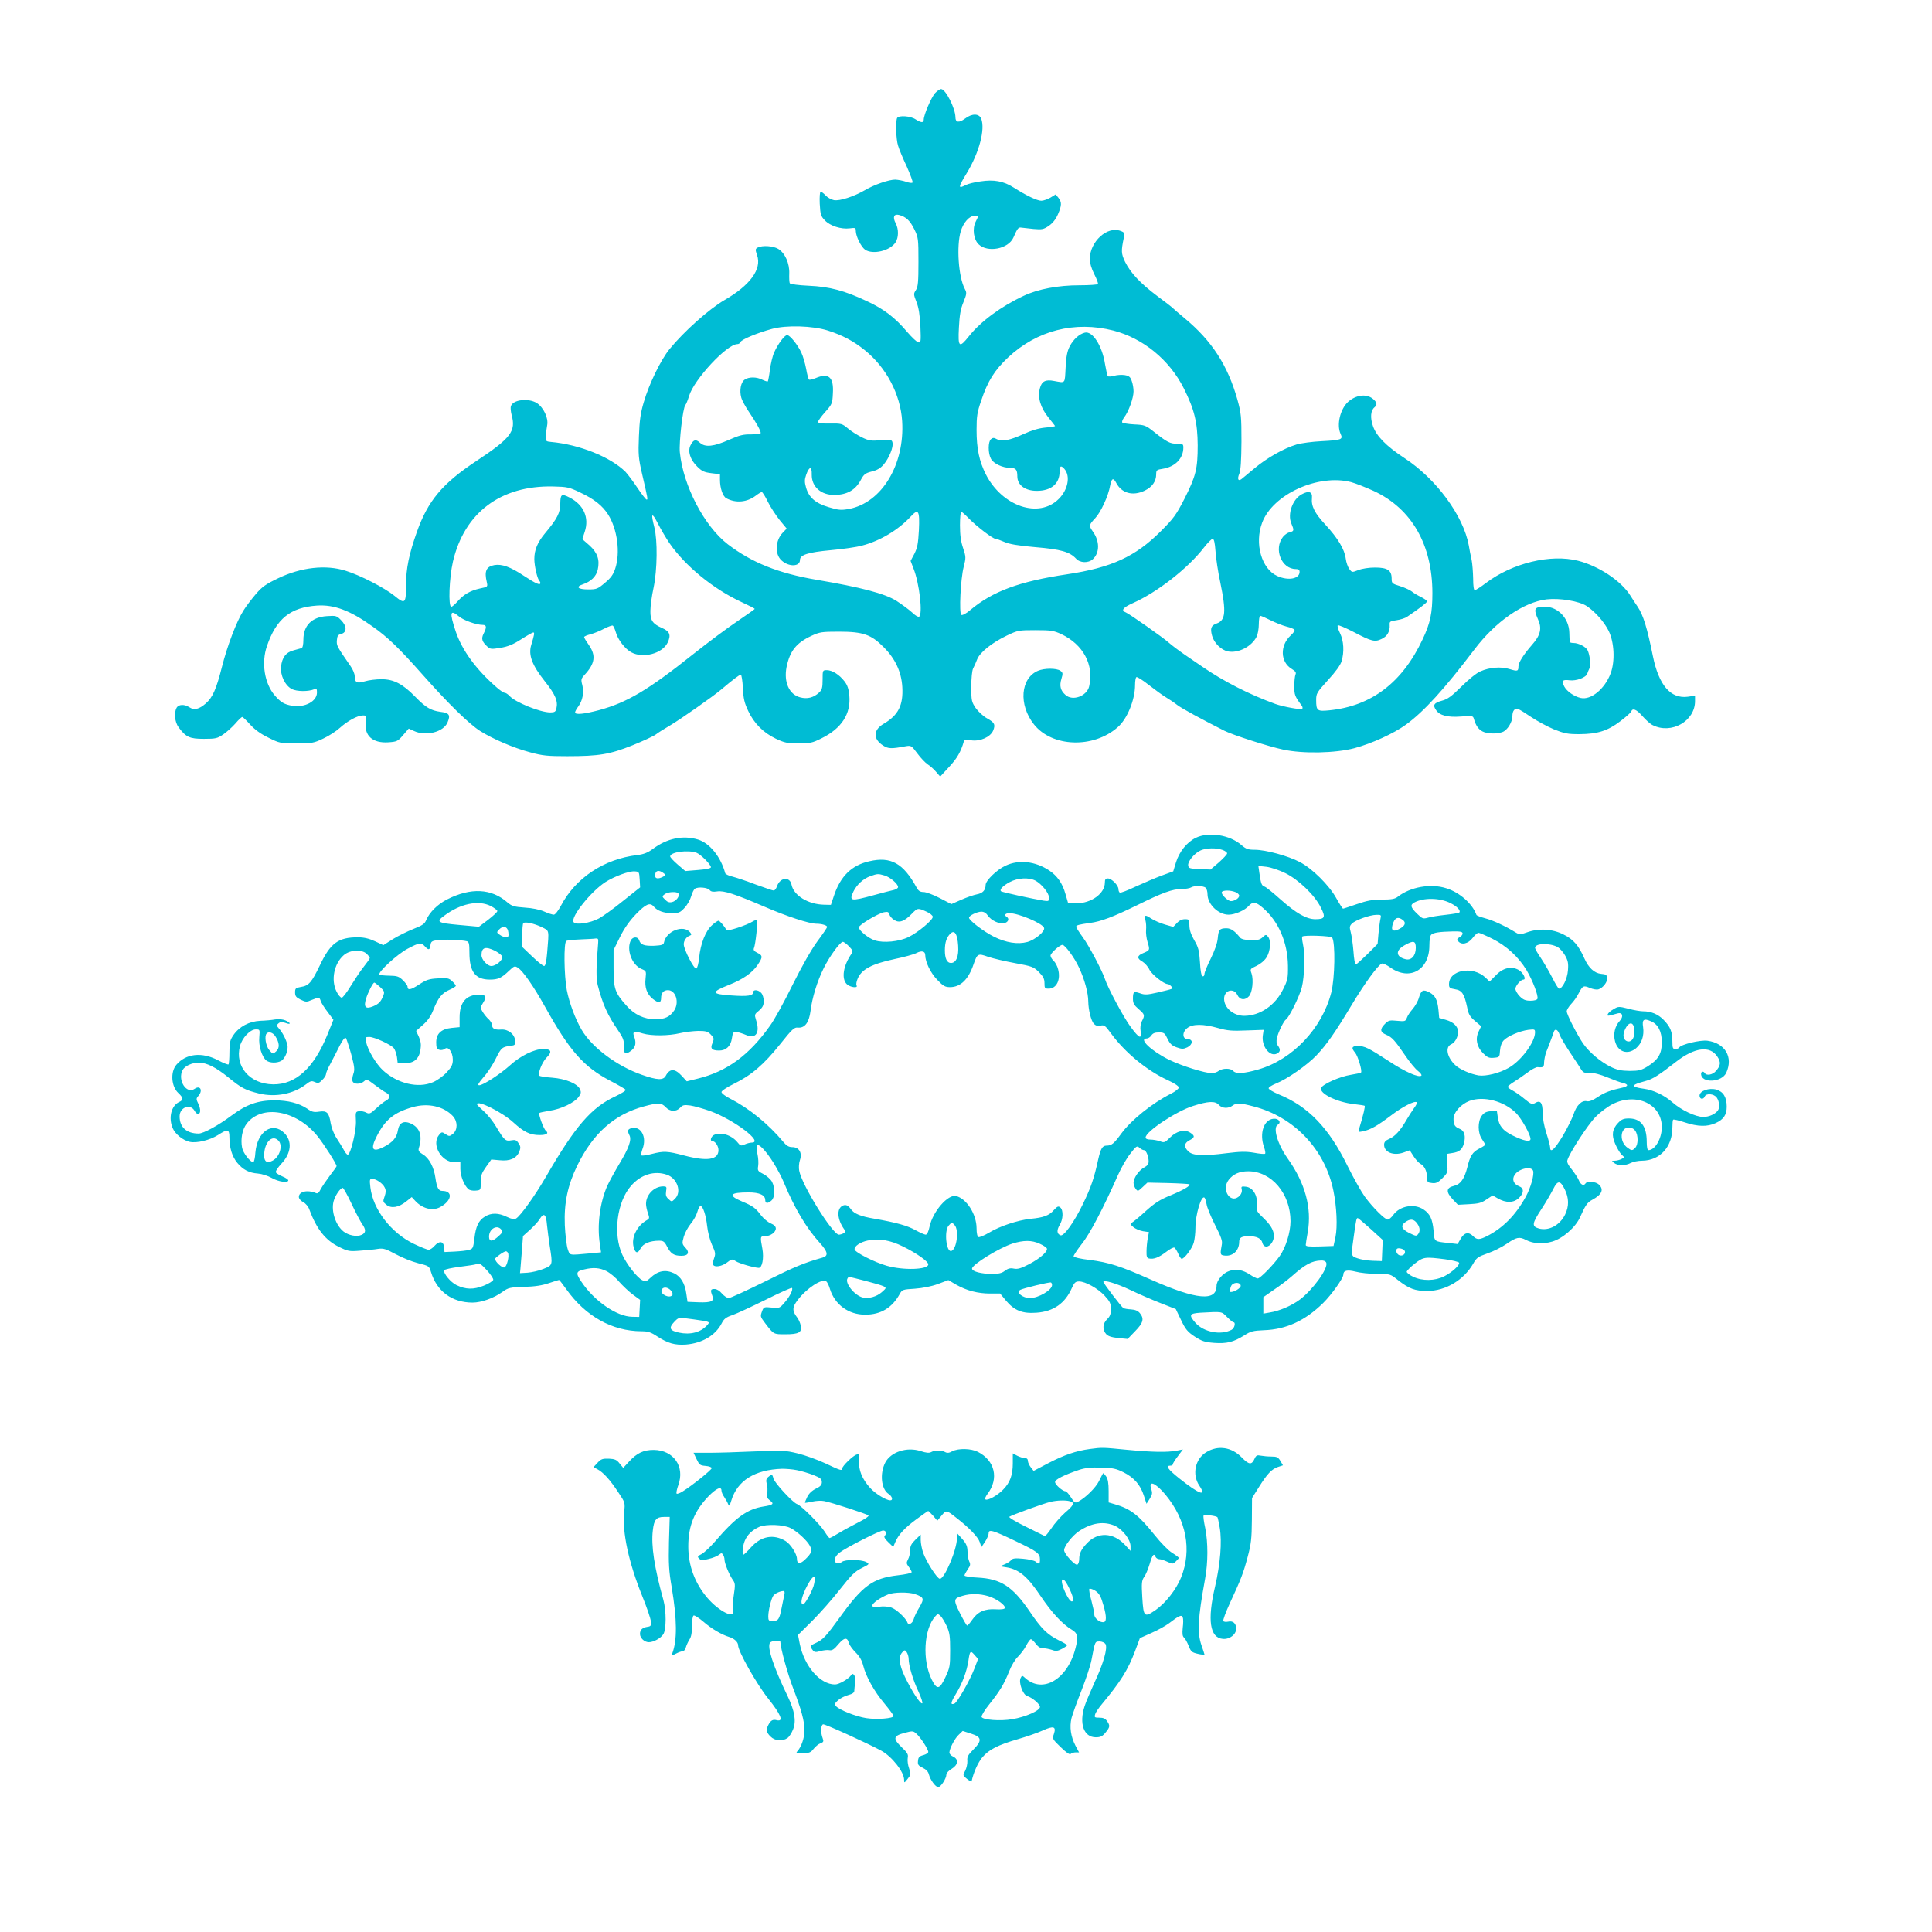
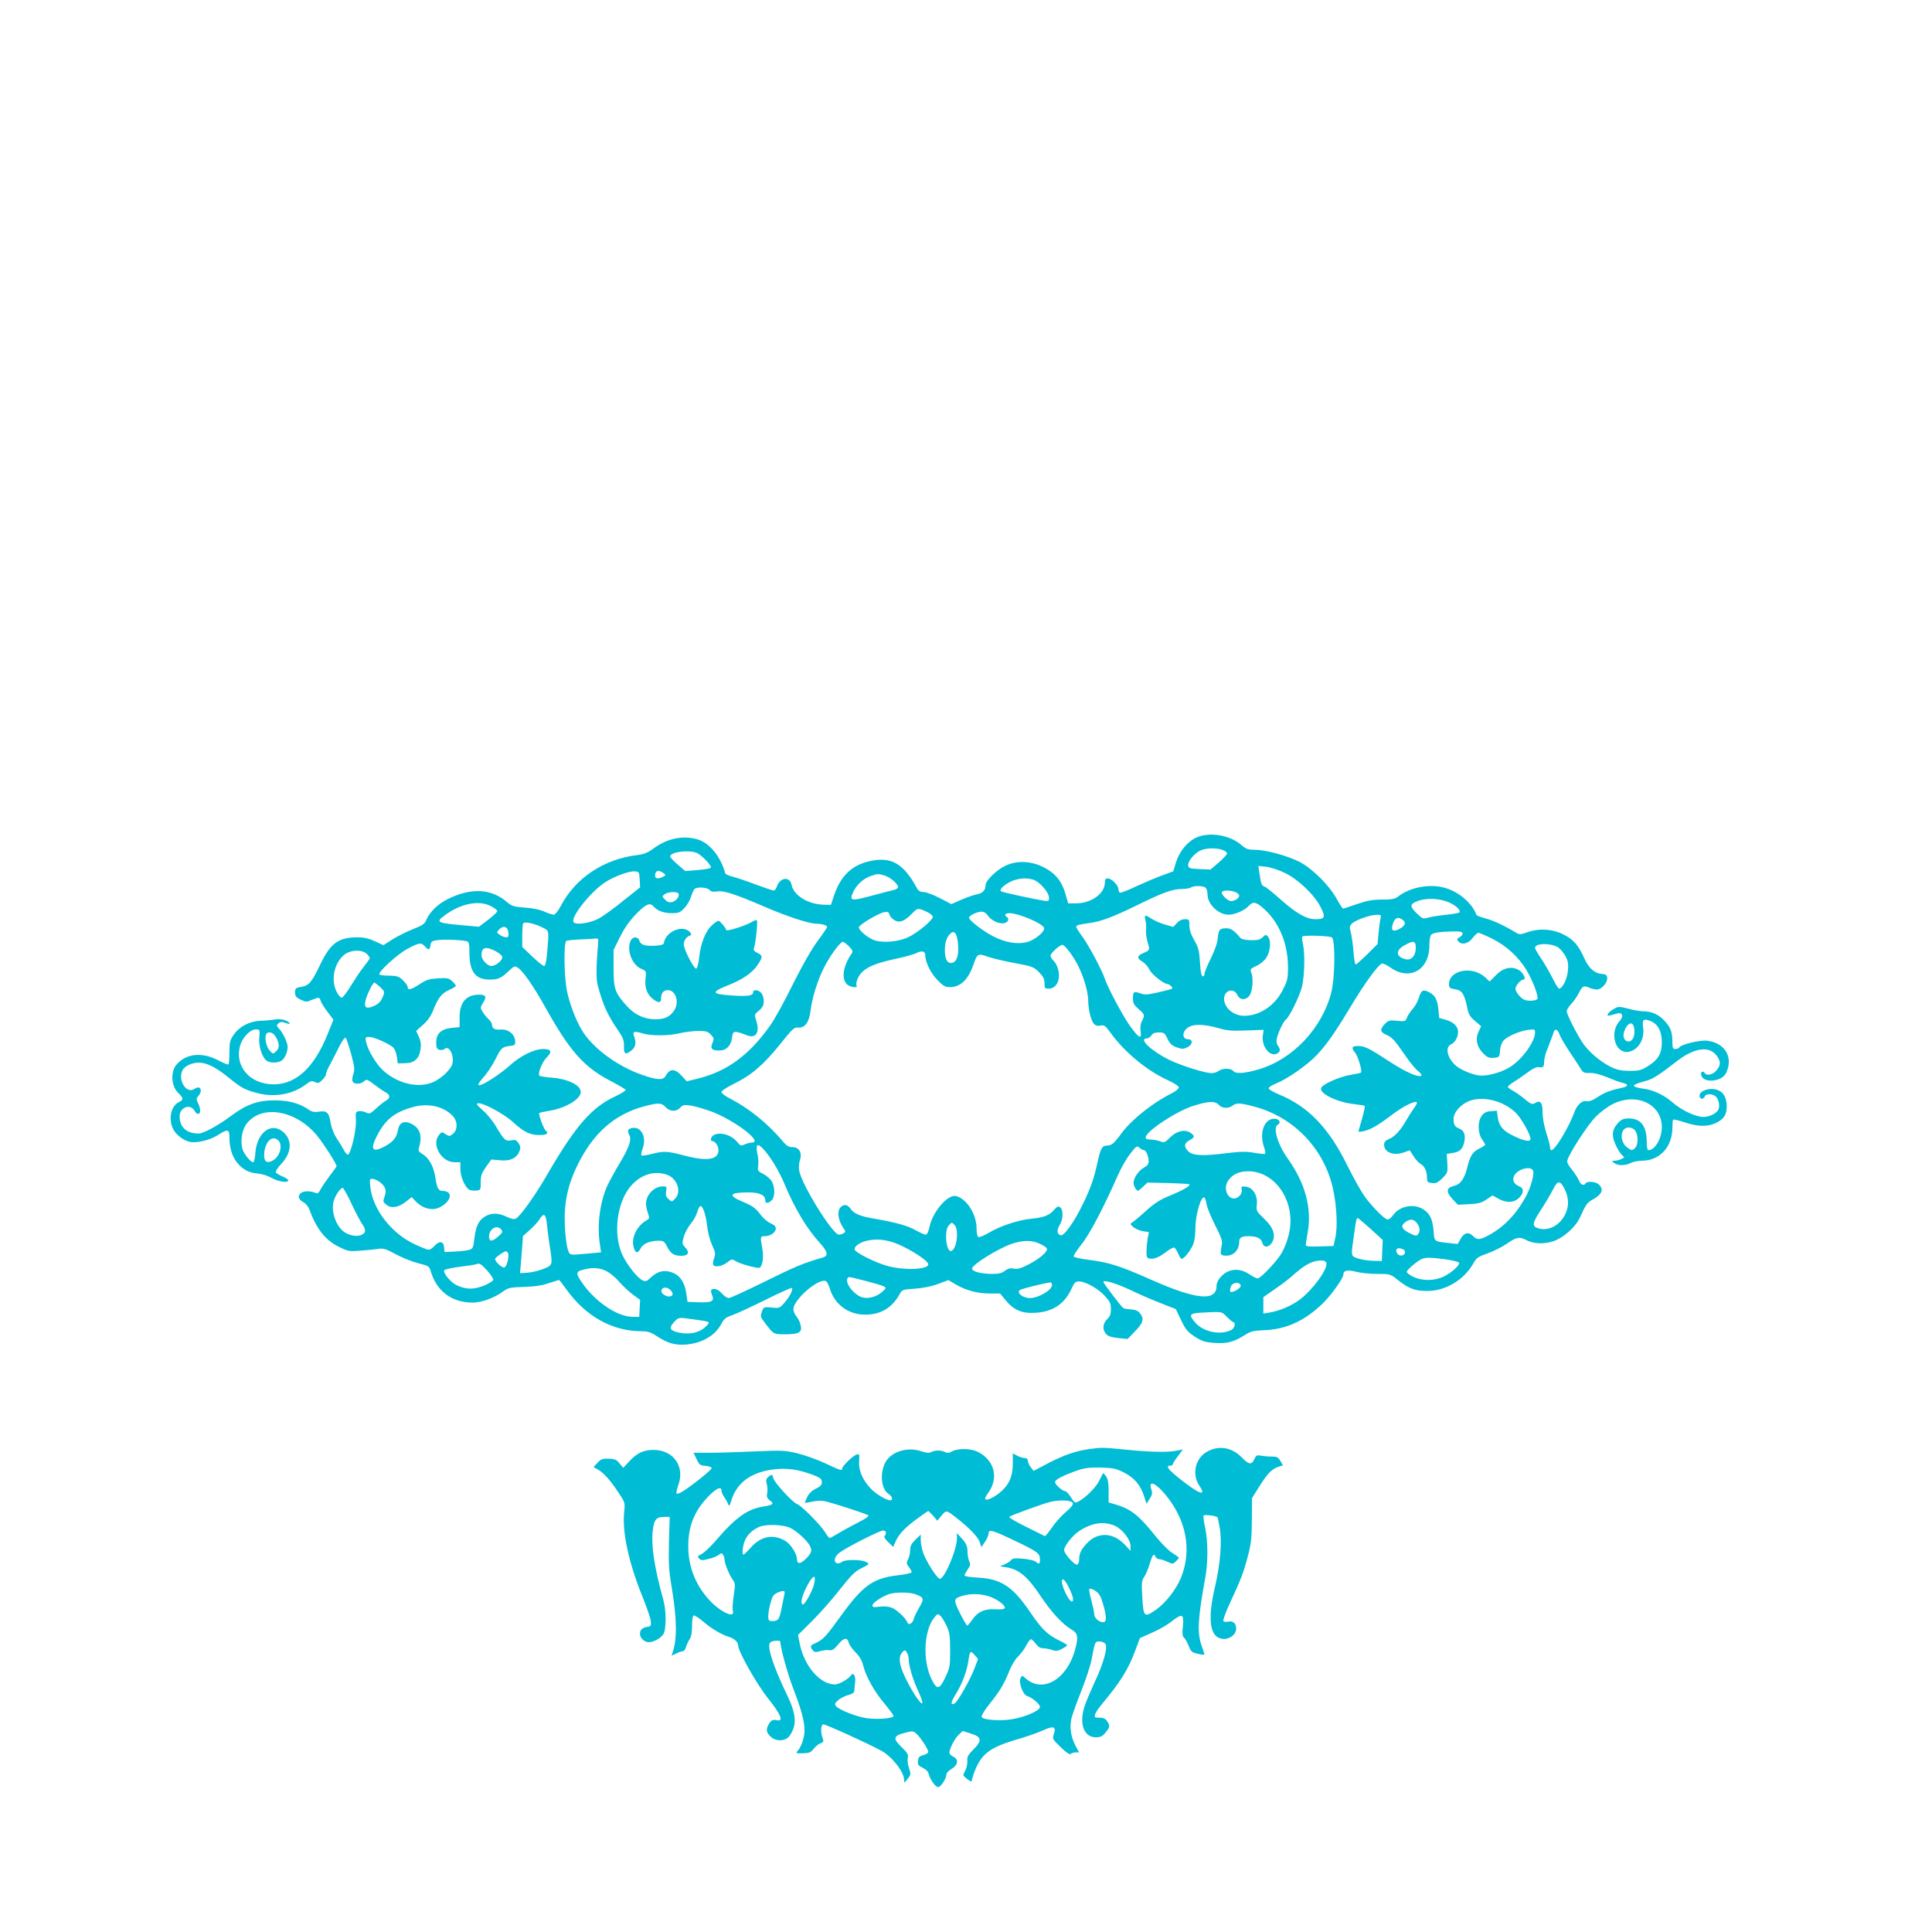
<svg xmlns="http://www.w3.org/2000/svg" version="1.0" width="1280pt" height="1280pt" viewBox="0 0 1280 1280" preserveAspectRatio="xMidYMid meet">
  <g transform="translate(0,1280) scale(0.1,-0.1)" fill="#00bcd4" stroke="none">
-     <path d="M6195 12183 c-25 -28 -75 -144 -75 -176 0 -22 -18 -21 -55 3 -33 22 -109 27 -121 9 -11 -19 -8 -142 6 -184 6 -22 32 -84 57 -137 24 -54 42 -102 39 -107 -3 -5 -22 -3 -43 5 -21 7 -53 13 -71 14 -43 0 -139 -33 -202 -70 -72 -42 -167 -73 -205 -66 -18 4 -42 17 -55 31 -13 14 -28 25 -33 25 -5 0 -8 -34 -6 -79 4 -72 7 -83 34 -111 35 -37 108 -60 164 -53 38 5 41 4 41 -18 1 -36 35 -104 61 -123 51 -35 166 -8 202 48 21 32 22 88 1 127 -21 41 -12 63 22 55 46 -12 73 -37 101 -94 27 -55 28 -62 28 -217 0 -134 -3 -165 -17 -187 -16 -24 -16 -28 4 -79 15 -38 22 -86 26 -162 4 -101 3 -109 -14 -105 -9 1 -42 32 -73 68 -81 96 -154 152 -266 204 -150 71 -249 97 -388 103 -65 3 -120 10 -124 16 -4 6 -5 35 -4 64 3 67 -28 137 -73 164 -33 20 -105 25 -136 9 -16 -9 -17 -13 -4 -51 32 -92 -46 -199 -216 -297 -103 -60 -269 -208 -365 -326 -58 -72 -135 -230 -170 -351 -21 -70 -28 -120 -32 -225 -5 -122 -3 -146 21 -250 39 -168 39 -170 30 -170 -5 0 -32 35 -61 78 -28 42 -64 90 -79 106 -99 98 -305 181 -494 198 -33 3 -35 5 -34 38 1 19 5 52 9 72 10 48 -24 119 -69 148 -56 34 -158 22 -171 -21 -4 -10 -1 -35 4 -56 31 -110 -3 -155 -234 -308 -225 -149 -320 -263 -393 -469 -52 -146 -72 -243 -72 -353 0 -123 -6 -128 -77 -70 -66 53 -226 136 -324 166 -130 41 -293 23 -444 -49 -84 -40 -108 -57 -150 -106 -28 -33 -65 -81 -82 -109 -46 -72 -108 -236 -143 -375 -37 -146 -61 -200 -106 -240 -45 -39 -77 -47 -109 -26 -33 22 -72 20 -85 -3 -18 -34 -12 -95 13 -129 49 -66 73 -77 168 -77 79 0 90 3 129 30 23 16 59 48 80 72 20 24 41 43 45 43 4 0 27 -22 52 -50 30 -33 69 -62 121 -87 74 -37 79 -38 186 -38 104 0 115 2 178 32 37 17 86 49 110 71 51 46 117 82 152 82 24 0 25 -2 20 -43 -13 -91 45 -142 149 -135 57 4 63 7 98 48 l37 43 35 -16 c78 -37 196 -7 222 57 21 49 12 63 -48 70 -63 9 -96 28 -167 101 -82 84 -142 115 -222 115 -36 0 -85 -6 -111 -14 -52 -16 -67 -8 -67 35 0 14 -12 44 -27 65 -92 133 -94 137 -91 173 2 28 8 36 28 41 39 9 39 52 0 91 -29 30 -34 31 -94 27 -100 -6 -156 -62 -156 -156 0 -33 -5 -54 -12 -56 -7 -2 -32 -9 -54 -15 -50 -13 -75 -47 -82 -107 -6 -57 26 -125 71 -149 33 -17 111 -18 150 -1 14 7 17 3 17 -22 0 -58 -79 -101 -163 -88 -53 9 -76 22 -116 68 -69 79 -91 218 -52 329 62 180 155 255 332 267 113 7 218 -32 365 -137 102 -71 178 -145 334 -321 169 -191 307 -326 381 -373 82 -52 221 -112 330 -141 84 -23 117 -26 247 -26 210 0 282 12 432 72 69 28 139 60 155 72 17 13 58 39 93 59 71 42 288 194 343 241 73 62 118 96 127 96 5 0 11 -39 14 -88 3 -71 10 -99 35 -152 39 -83 101 -145 183 -184 57 -27 76 -31 150 -31 77 0 92 3 152 33 134 66 196 162 185 284 -4 43 -12 68 -32 94 -34 44 -81 74 -117 74 -28 0 -28 -1 -28 -63 0 -53 -4 -67 -23 -85 -36 -34 -79 -45 -126 -32 -73 19 -109 101 -90 200 22 107 64 160 164 207 56 26 69 28 185 28 158 0 212 -19 294 -102 77 -76 118 -164 124 -264 7 -121 -26 -187 -123 -244 -71 -41 -72 -102 -3 -145 33 -21 53 -22 149 -4 36 6 38 4 77 -48 22 -30 53 -62 68 -72 16 -10 41 -32 56 -50 l27 -31 60 65 c52 56 77 99 97 169 3 10 15 12 50 6 58 -8 126 22 144 65 16 40 9 53 -41 81 -24 13 -57 44 -74 67 -28 42 -30 49 -30 141 0 57 5 108 12 122 7 13 19 40 27 61 18 46 98 110 196 157 73 35 79 36 190 36 103 0 121 -3 171 -26 146 -69 218 -204 185 -346 -15 -65 -110 -100 -157 -57 -33 29 -41 60 -27 106 11 36 10 42 -7 54 -24 18 -106 18 -148 0 -116 -49 -130 -225 -27 -355 120 -152 394 -161 555 -19 63 54 115 182 115 280 0 26 4 49 9 52 5 3 42 -20 82 -52 41 -32 92 -69 114 -82 22 -13 56 -36 75 -51 30 -23 159 -93 311 -170 57 -29 295 -105 389 -125 134 -29 347 -24 473 9 115 31 261 97 343 157 118 86 252 233 453 498 140 185 324 312 477 331 87 10 215 -11 266 -44 57 -38 116 -105 146 -165 37 -76 43 -200 13 -281 -39 -104 -131 -179 -199 -163 -44 10 -91 44 -108 75 -20 39 -12 48 34 42 45 -6 110 18 118 44 3 10 10 26 15 36 10 18 2 90 -13 119 -11 23 -60 48 -93 48 -14 0 -25 3 -25 8 -1 4 -2 32 -3 63 -3 93 -76 169 -160 169 -72 0 -79 -11 -47 -84 27 -59 16 -105 -39 -167 -57 -65 -91 -119 -91 -144 0 -32 -6 -34 -58 -18 -57 18 -134 12 -194 -15 -25 -10 -79 -54 -126 -101 -65 -64 -92 -84 -128 -93 -54 -15 -63 -29 -40 -62 23 -36 77 -50 167 -43 74 6 78 5 84 -16 12 -43 30 -69 57 -83 31 -16 95 -18 132 -4 33 12 66 66 66 106 0 35 16 55 39 46 9 -3 48 -27 86 -53 39 -26 107 -63 150 -81 71 -28 91 -32 170 -32 120 1 186 22 269 85 37 28 70 57 73 65 9 25 35 15 75 -31 22 -25 52 -52 67 -59 124 -63 281 26 281 159 l0 36 -48 -7 c-114 -15 -192 77 -231 268 -38 188 -64 273 -101 328 -10 14 -32 48 -49 75 -61 97 -209 195 -346 230 -182 46 -435 -15 -611 -148 -34 -26 -67 -47 -73 -47 -7 0 -11 28 -11 78 -1 42 -5 97 -10 122 -6 25 -14 68 -19 97 -36 196 -215 440 -426 578 -122 80 -187 147 -209 213 -19 55 -15 102 10 123 21 17 17 35 -12 58 -43 34 -112 24 -163 -22 -52 -48 -77 -152 -49 -212 17 -37 6 -41 -125 -48 -62 -3 -137 -13 -167 -22 -86 -26 -198 -90 -279 -158 -40 -34 -80 -66 -87 -72 -21 -15 -28 2 -13 37 9 23 13 85 14 213 0 166 -2 187 -27 278 -64 226 -168 388 -350 539 -40 33 -75 64 -78 67 -3 4 -48 39 -102 79 -113 85 -177 153 -214 227 -26 55 -27 71 -8 162 6 29 3 34 -22 43 -89 34 -203 -71 -204 -186 0 -26 11 -63 29 -99 17 -33 28 -62 25 -67 -3 -4 -58 -8 -122 -8 -141 0 -275 -25 -370 -70 -150 -70 -285 -170 -362 -267 -65 -82 -74 -75 -67 56 4 82 11 124 30 169 22 55 23 62 9 88 -42 79 -56 283 -27 381 17 58 57 103 91 103 28 0 28 1 8 -39 -23 -46 -14 -116 19 -149 59 -58 197 -32 231 44 27 62 33 69 52 66 11 -1 47 -5 81 -9 57 -5 67 -3 102 21 26 18 46 44 60 76 26 60 26 81 3 110 l-18 22 -34 -21 c-19 -11 -47 -21 -61 -21 -28 0 -101 35 -184 88 -66 42 -131 54 -220 40 -38 -5 -82 -16 -97 -24 -52 -27 -51 -16 7 79 82 135 123 290 96 360 -14 36 -61 37 -108 1 -39 -29 -63 -26 -63 9 0 58 -65 187 -95 187 -8 0 -26 -12 -40 -27z m-710 -1573 c96 -31 169 -69 243 -129 143 -114 238 -293 249 -471 18 -288 -135 -541 -353 -582 -52 -9 -68 -8 -134 12 -88 26 -132 65 -150 131 -10 35 -10 52 1 83 20 58 39 58 37 1 -1 -80 62 -136 152 -134 83 1 138 33 173 99 20 37 29 45 72 56 35 8 59 22 80 47 35 41 66 117 58 145 -4 19 -11 20 -78 15 -64 -5 -79 -3 -126 20 -30 15 -71 41 -92 59 -37 31 -42 33 -118 32 -58 -1 -79 2 -79 11 0 7 21 36 47 65 45 51 48 56 51 122 7 109 -27 140 -114 103 -20 -8 -40 -13 -44 -10 -4 3 -13 35 -19 71 -7 37 -21 85 -32 108 -24 52 -76 116 -94 116 -17 0 -61 -59 -86 -115 -11 -24 -23 -76 -28 -115 -5 -40 -12 -74 -14 -77 -3 -2 -19 3 -36 11 -38 20 -90 20 -117 1 -26 -17 -36 -72 -23 -119 5 -19 29 -63 53 -98 46 -68 76 -121 76 -137 0 -5 -28 -9 -62 -9 -52 1 -78 -5 -148 -36 -101 -45 -158 -51 -192 -20 -28 26 -44 22 -63 -16 -20 -39 -3 -95 44 -141 31 -31 46 -38 94 -44 l57 -7 0 -37 c0 -55 19 -110 42 -122 63 -34 137 -27 195 17 17 13 35 24 40 24 5 0 23 -29 40 -64 17 -35 53 -89 78 -121 l47 -57 -26 -27 c-50 -52 -54 -143 -8 -184 48 -44 122 -42 122 3 0 34 53 51 204 65 77 7 170 20 206 30 121 31 243 105 325 194 50 54 59 38 53 -91 -5 -90 -10 -117 -30 -157 l-25 -47 19 -50 c39 -96 63 -304 37 -320 -6 -3 -27 9 -47 29 -21 19 -67 53 -104 77 -78 48 -233 89 -529 139 -252 43 -427 113 -587 235 -156 120 -296 388 -318 610 -6 67 20 292 36 311 6 7 17 34 25 61 33 110 251 344 320 344 9 0 18 6 21 14 7 17 110 60 209 87 95 26 269 21 370 -11z m1891 0 c197 -51 372 -194 467 -383 70 -139 91 -226 92 -377 0 -157 -12 -204 -88 -355 -55 -107 -72 -130 -157 -215 -168 -168 -327 -241 -622 -285 -314 -47 -491 -112 -640 -237 -27 -23 -52 -36 -59 -32 -16 10 -5 240 16 320 15 59 15 64 -4 122 -15 44 -21 87 -21 152 0 49 4 90 8 90 4 0 28 -21 52 -46 51 -52 158 -134 176 -134 6 0 32 -9 57 -20 33 -15 91 -25 206 -35 169 -14 228 -31 270 -76 26 -29 81 -31 111 -4 46 42 47 119 0 184 -27 39 -26 43 16 88 37 39 87 147 99 216 9 48 21 54 39 20 36 -71 111 -92 191 -53 49 24 75 61 75 108 0 27 4 30 43 36 82 13 137 68 137 141 0 23 -4 25 -42 25 -46 0 -66 10 -154 80 -53 42 -61 45 -128 48 -39 2 -75 8 -80 12 -5 5 1 20 12 35 29 37 62 128 62 172 0 20 -5 51 -12 69 -9 27 -18 34 -47 39 -20 3 -52 1 -71 -5 -19 -5 -37 -6 -41 -2 -3 4 -11 40 -18 80 -19 122 -83 221 -134 208 -37 -9 -75 -44 -99 -89 -17 -32 -24 -66 -28 -142 -6 -110 1 -103 -77 -89 -56 11 -81 -2 -93 -47 -17 -62 3 -129 56 -195 24 -30 44 -55 44 -57 0 -2 -29 -7 -65 -10 -43 -4 -90 -18 -142 -42 -92 -42 -145 -53 -178 -35 -20 11 -27 11 -40 0 -19 -16 -20 -92 0 -129 16 -32 77 -61 129 -61 36 0 46 -12 46 -56 0 -58 52 -96 129 -96 95 0 151 47 151 127 0 39 9 44 32 18 41 -47 24 -137 -37 -198 -132 -133 -376 -50 -484 163 -43 86 -61 169 -61 293 0 91 4 117 30 193 44 132 89 203 179 288 191 179 441 243 697 178z m1575 -1004 c30 -8 98 -35 151 -59 251 -117 388 -356 388 -677 0 -132 -14 -199 -65 -306 -134 -286 -339 -442 -618 -470 -80 -8 -87 -3 -87 68 0 44 4 50 78 132 50 54 83 100 90 124 19 62 15 136 -10 187 -12 24 -19 48 -15 52 4 4 51 -16 105 -44 120 -63 141 -68 186 -46 37 17 56 51 53 93 -2 22 3 25 46 31 27 4 58 14 70 23 91 62 130 93 131 101 1 6 -18 19 -40 30 -23 11 -50 27 -60 36 -11 9 -45 25 -76 35 -55 17 -58 19 -58 51 0 55 -28 73 -110 73 -41 0 -86 -7 -111 -17 -41 -16 -42 -16 -59 7 -10 13 -21 44 -24 69 -8 62 -52 135 -134 224 -72 77 -96 124 -90 179 4 40 -21 49 -68 23 -60 -32 -95 -130 -69 -192 20 -47 19 -52 -10 -59 -14 -3 -34 -17 -45 -31 -63 -80 -10 -213 85 -213 18 0 25 -5 25 -19 0 -46 -75 -60 -148 -27 -104 47 -152 215 -100 353 70 188 371 325 589 269z m-5109 -68 c96 -45 149 -88 187 -147 61 -96 82 -253 47 -358 -13 -40 -29 -62 -69 -95 -47 -40 -55 -43 -110 -43 -68 0 -86 17 -35 34 53 18 88 52 98 96 15 66 -2 114 -55 162 l-47 41 16 49 c31 94 -7 179 -101 227 -53 27 -60 22 -61 -39 0 -63 -20 -101 -101 -198 -50 -60 -71 -110 -71 -171 0 -43 19 -127 31 -140 5 -6 9 -14 9 -18 0 -18 -30 -5 -109 47 -90 60 -147 80 -197 71 -53 -10 -66 -41 -49 -112 7 -32 7 -32 -46 -43 -63 -14 -107 -39 -148 -86 -17 -19 -35 -35 -41 -35 -21 0 -14 192 11 300 76 324 317 505 664 497 92 -2 106 -5 177 -39z m591 -333 c104 -153 292 -307 480 -394 48 -22 87 -42 87 -45 0 -3 -51 -38 -112 -80 -62 -41 -196 -141 -298 -222 -296 -236 -437 -319 -622 -369 -98 -26 -158 -32 -158 -15 0 6 9 23 21 39 29 39 39 93 27 142 -10 36 -8 43 14 67 70 75 78 129 29 199 -17 24 -31 47 -31 52 0 5 19 13 43 19 23 6 64 23 90 37 27 14 53 23 57 20 5 -3 14 -23 20 -44 13 -48 61 -111 103 -133 78 -42 205 -8 240 64 24 50 15 75 -36 97 -64 28 -79 51 -78 114 0 30 9 99 21 153 25 120 27 315 5 401 -24 94 -17 103 22 28 19 -38 54 -97 76 -130z m3620 -57 c3 -46 17 -139 32 -208 40 -195 35 -250 -25 -271 -36 -13 -43 -31 -30 -80 13 -49 61 -96 106 -105 68 -13 156 32 189 97 8 15 15 53 15 84 0 30 4 55 10 55 5 0 35 -13 67 -29 32 -16 79 -35 106 -42 26 -6 50 -16 53 -21 4 -6 -8 -23 -25 -38 -72 -67 -69 -175 6 -221 26 -16 32 -25 26 -38 -4 -9 -8 -43 -8 -76 0 -59 3 -68 50 -131 5 -7 6 -16 3 -20 -8 -8 -128 14 -178 32 -173 63 -342 149 -483 246 -26 18 -80 55 -120 82 -39 27 -85 62 -102 77 -37 34 -264 193 -287 202 -33 12 -18 32 47 61 162 72 366 231 472 369 24 31 50 57 57 57 9 0 15 -25 19 -82z m-5011 -433 c30 -25 114 -55 155 -55 27 0 29 -15 7 -58 -17 -34 -11 -53 25 -86 19 -17 27 -18 86 -8 50 8 84 22 137 56 39 25 76 46 81 46 10 0 7 -15 -14 -85 -19 -65 6 -132 90 -238 71 -89 89 -132 77 -182 -5 -21 -12 -25 -41 -25 -65 0 -231 67 -269 109 -11 12 -25 21 -32 21 -7 0 -33 17 -56 38 -134 117 -227 244 -269 369 -42 127 -38 149 23 98z" />
    <path d="M7922 7249 c-59 -29 -109 -92 -131 -163 l-18 -59 -74 -27 c-41 -15 -118 -48 -173 -73 -54 -26 -102 -44 -107 -41 -5 3 -9 13 -9 23 0 25 -45 71 -70 71 -15 0 -20 -6 -20 -27 0 -73 -89 -137 -189 -138 l-54 0 -18 62 c-20 71 -54 120 -108 156 -92 61 -201 73 -288 32 -58 -26 -133 -99 -133 -128 0 -34 -19 -55 -57 -62 -21 -4 -68 -20 -104 -36 l-66 -29 -77 40 c-42 22 -91 40 -107 40 -23 0 -34 7 -47 31 -88 160 -170 206 -312 173 -117 -26 -192 -99 -235 -229 l-20 -60 -45 1 c-106 2 -202 61 -216 133 -11 55 -75 49 -96 -10 -5 -16 -15 -29 -22 -29 -7 0 -59 18 -117 39 -57 22 -126 45 -152 52 -27 6 -50 17 -52 23 -30 110 -103 200 -181 224 -101 30 -205 8 -301 -64 -31 -23 -59 -34 -100 -39 -222 -26 -411 -152 -508 -338 -18 -33 -37 -57 -46 -57 -9 0 -38 9 -64 21 -30 13 -78 23 -129 26 -71 5 -85 10 -114 34 -106 93 -242 100 -400 20 -63 -32 -116 -85 -138 -136 -10 -26 -25 -36 -86 -60 -40 -16 -101 -46 -135 -67 l-63 -40 -56 26 c-39 18 -73 26 -113 26 -130 0 -182 -38 -252 -186 -55 -114 -73 -135 -127 -143 -33 -6 -37 -9 -37 -36 0 -25 7 -33 37 -48 34 -16 39 -17 73 -2 49 20 52 19 60 -7 4 -13 25 -46 46 -73 l38 -51 -39 -97 c-90 -222 -210 -333 -361 -331 -154 2 -255 119 -219 254 15 55 67 110 105 110 27 0 27 -1 23 -51 -6 -58 18 -134 48 -156 22 -16 68 -17 96 -2 27 14 50 73 42 107 -9 37 -33 83 -56 108 -17 19 -17 22 -3 34 13 11 23 11 46 3 38 -15 38 1 -1 17 -17 7 -45 10 -67 6 -21 -4 -65 -8 -99 -9 -74 -4 -138 -38 -177 -94 -23 -34 -27 -49 -27 -114 0 -42 -3 -78 -6 -81 -3 -3 -35 9 -70 28 -107 56 -213 44 -276 -31 -40 -48 -33 -143 13 -186 35 -33 36 -46 6 -60 -52 -24 -72 -104 -43 -173 17 -40 68 -81 113 -91 47 -10 133 11 187 45 65 42 76 40 76 -16 0 -68 18 -127 52 -168 38 -46 79 -67 137 -71 26 -2 66 -15 91 -29 45 -26 110 -35 110 -16 0 5 -17 17 -37 25 -21 9 -41 21 -45 27 -4 7 11 31 37 59 65 69 72 149 19 202 -79 79 -180 11 -192 -129 -2 -35 -9 -64 -14 -64 -20 0 -68 62 -74 96 -11 58 1 121 30 159 100 131 331 90 470 -83 47 -59 126 -184 126 -198 0 -3 -20 -31 -44 -62 -24 -32 -51 -72 -61 -90 -12 -25 -21 -32 -33 -26 -55 23 -112 10 -112 -26 0 -11 12 -26 29 -34 16 -9 34 -30 40 -48 49 -132 107 -205 197 -249 59 -29 68 -31 141 -25 43 3 96 8 118 12 35 5 51 0 116 -35 42 -23 109 -50 149 -60 71 -18 74 -19 85 -57 39 -130 140 -204 276 -204 58 0 142 30 198 71 39 28 49 30 144 33 71 2 121 10 164 25 34 11 64 21 67 21 2 0 24 -28 49 -63 127 -178 303 -276 496 -277 44 0 63 -6 105 -34 71 -46 117 -59 191 -54 108 9 195 61 236 140 15 30 29 41 71 55 29 10 128 56 221 102 92 46 170 81 174 78 9 -10 -15 -59 -50 -98 -31 -36 -34 -37 -84 -32 -50 5 -53 4 -63 -21 -14 -38 -14 -38 19 -82 57 -75 55 -74 134 -74 90 0 112 13 102 58 -3 17 -14 41 -24 54 -33 43 -33 67 4 115 60 79 163 146 190 123 6 -5 17 -27 23 -48 32 -105 123 -172 234 -172 104 0 179 46 229 137 16 29 20 30 100 35 53 4 109 15 153 31 l69 26 53 -31 c69 -39 143 -58 224 -58 l66 0 38 -46 c56 -67 110 -88 203 -81 113 8 190 62 235 165 16 35 24 42 47 42 42 0 125 -46 170 -95 35 -38 41 -51 41 -88 0 -33 -6 -49 -25 -67 -29 -28 -33 -69 -7 -98 12 -14 35 -22 80 -27 l63 -6 49 51 c54 55 62 83 32 120 -13 16 -31 23 -59 25 -22 1 -45 5 -51 9 -12 7 -132 164 -132 173 0 16 87 -10 180 -54 58 -28 149 -67 203 -88 l97 -38 35 -73 c29 -61 43 -78 90 -109 48 -31 66 -37 129 -42 84 -6 128 5 200 50 42 27 59 31 130 34 147 5 273 63 392 180 56 55 134 165 134 188 0 28 25 34 81 20 29 -8 94 -15 142 -15 87 0 88 0 139 -41 73 -57 112 -72 194 -72 121 0 242 72 305 182 21 38 32 45 94 67 39 13 96 42 128 64 64 44 83 48 127 25 48 -25 111 -29 173 -11 70 20 156 95 186 163 35 79 48 97 80 114 65 35 79 69 43 102 -20 19 -77 23 -87 7 -12 -19 -33 -10 -45 21 -7 17 -29 49 -47 72 -22 25 -33 48 -29 59 11 45 136 237 187 288 31 32 82 70 115 86 158 78 325 -2 324 -155 -1 -76 -45 -151 -89 -151 -7 0 -11 23 -11 55 0 104 -39 155 -118 155 -36 0 -49 -6 -72 -30 -39 -41 -44 -82 -19 -138 11 -26 29 -57 40 -69 l21 -21 -20 -11 c-12 -6 -31 -11 -44 -11 -22 -1 -22 -1 -4 -15 25 -19 73 -19 110 0 15 8 49 15 75 15 118 1 201 91 201 220 0 26 2 49 5 52 3 3 38 -5 77 -18 87 -29 149 -30 204 -5 53 24 74 55 74 109 0 62 -22 99 -68 113 -49 14 -112 -8 -112 -40 0 -24 25 -28 34 -6 9 24 62 19 80 -7 17 -24 21 -66 8 -84 -17 -25 -59 -44 -97 -44 -51 0 -146 45 -205 97 -53 47 -127 82 -190 90 -25 3 -52 9 -60 14 -16 8 4 19 75 38 44 11 90 41 200 127 122 95 223 108 272 35 26 -38 23 -62 -10 -98 -21 -24 -61 -31 -72 -13 -9 15 -25 12 -25 -4 0 -65 138 -58 167 7 47 103 -7 196 -125 212 -48 6 -174 -24 -187 -45 -3 -6 -15 -10 -26 -10 -16 0 -19 7 -19 49 0 65 -13 98 -58 144 -37 38 -83 57 -137 57 -16 0 -60 7 -96 17 -64 16 -67 16 -99 -3 -18 -10 -35 -25 -38 -33 -5 -14 -2 -14 65 5 33 9 41 -21 14 -50 -32 -34 -44 -87 -31 -135 19 -71 83 -92 139 -46 38 32 55 84 47 140 -8 50 4 60 52 39 47 -20 72 -67 72 -140 0 -75 -24 -115 -94 -159 -43 -26 -59 -30 -120 -30 -57 1 -82 6 -127 28 -70 36 -140 96 -181 154 -41 61 -108 192 -108 213 0 9 13 31 29 48 17 17 39 49 50 71 27 51 32 54 76 35 20 -8 44 -12 54 -9 31 9 63 51 59 77 -2 19 -10 24 -40 26 -44 4 -83 39 -111 102 -38 86 -73 127 -139 159 -73 37 -163 42 -241 14 -45 -16 -50 -16 -75 -1 -66 41 -151 81 -202 94 -30 8 -56 18 -58 22 -26 74 -112 150 -200 177 -102 33 -238 9 -321 -56 -19 -15 -41 -19 -105 -19 -64 0 -99 -7 -166 -30 -47 -16 -88 -30 -92 -30 -3 0 -23 30 -44 68 -48 87 -160 198 -243 241 -76 40 -225 81 -298 81 -44 0 -58 5 -88 31 -77 68 -217 90 -303 48z m177 -80 c17 -6 31 -16 31 -23 0 -7 -25 -33 -55 -60 l-55 -47 -72 3 c-66 3 -73 5 -76 24 -4 27 42 82 83 100 37 16 102 18 144 3z m-3484 -19 c28 -11 95 -78 95 -96 0 -7 -33 -14 -85 -18 l-85 -7 -50 43 c-28 24 -50 48 -50 54 0 29 119 45 175 24z m3901 -135 c87 -43 194 -145 234 -226 34 -66 28 -79 -35 -79 -59 0 -126 38 -230 130 -49 44 -97 83 -107 86 -19 6 -24 18 -34 88 l-7 49 54 -6 c30 -4 85 -22 125 -42z m-4278 -42 l3 -52 -112 -89 c-61 -50 -134 -102 -161 -117 -58 -31 -155 -46 -168 -24 -21 33 115 203 211 265 60 38 157 74 194 71 29 -2 30 -4 33 -54z m157 43 c18 -13 18 -14 -3 -25 -31 -16 -52 -13 -52 7 0 34 23 42 55 18z m1464 -16 c37 -10 91 -56 91 -77 0 -7 -12 -15 -27 -19 -16 -3 -76 -19 -135 -35 -154 -42 -164 -40 -133 26 22 44 65 84 111 100 48 17 51 17 93 5z m1000 -34 c42 -22 91 -83 91 -113 0 -24 -2 -25 -37 -20 -73 12 -275 56 -281 62 -12 11 13 37 58 61 52 28 126 32 169 10z m1129 -48 c7 -7 12 -26 12 -42 0 -67 72 -136 140 -136 42 0 108 29 134 59 27 29 46 27 93 -14 103 -88 164 -229 166 -382 1 -84 -2 -97 -32 -157 -52 -107 -154 -176 -258 -176 -71 0 -133 53 -133 113 0 57 64 75 88 25 16 -34 51 -37 77 -8 22 24 31 107 17 150 -11 30 -10 31 33 51 27 13 53 35 66 56 26 41 31 112 10 137 -13 16 -16 15 -36 -4 -18 -16 -33 -20 -80 -19 -36 1 -61 7 -69 17 -35 44 -61 62 -90 62 -45 0 -53 -9 -58 -66 -3 -33 -20 -81 -46 -134 -23 -46 -42 -92 -42 -102 0 -11 -5 -18 -12 -16 -9 3 -15 35 -18 94 -5 77 -10 97 -38 145 -22 39 -32 69 -32 98 0 39 -2 41 -30 41 -19 0 -38 -9 -53 -26 l-24 -25 -56 16 c-31 9 -71 27 -91 40 -40 27 -47 24 -37 -13 4 -15 6 -43 4 -62 -2 -19 2 -56 10 -82 16 -52 16 -54 -30 -73 -41 -17 -42 -35 -4 -56 16 -10 37 -33 46 -53 16 -32 96 -96 122 -96 6 0 16 -7 23 -15 14 -17 21 -14 -93 -41 -66 -15 -83 -16 -113 -5 -43 15 -48 11 -48 -36 0 -29 7 -42 37 -68 42 -36 43 -41 22 -81 -9 -19 -12 -42 -8 -66 8 -56 -10 -48 -67 30 -44 58 -152 260 -170 317 -17 52 -106 221 -146 275 -24 33 -44 64 -44 70 0 10 18 15 90 25 73 9 156 41 310 116 174 86 238 109 299 109 25 0 53 5 61 10 21 14 84 12 98 -2z m-3287 -14 c9 -12 23 -14 50 -10 44 7 116 -16 318 -103 146 -63 293 -111 340 -111 36 0 71 -11 71 -21 0 -5 -29 -48 -65 -96 -41 -56 -101 -162 -164 -288 -54 -110 -121 -232 -149 -270 -138 -195 -284 -303 -479 -351 l-73 -18 -34 37 c-45 49 -79 49 -105 0 -16 -31 -56 -30 -158 6 -166 58 -331 181 -400 299 -42 72 -81 177 -98 263 -18 97 -21 314 -3 325 6 4 47 8 92 10 45 2 90 4 101 6 17 2 20 -2 18 -27 -14 -164 -14 -240 -3 -282 33 -127 65 -198 134 -298 34 -50 41 -68 40 -107 -1 -54 9 -59 50 -27 27 22 33 50 17 93 -13 32 1 37 58 19 58 -17 171 -16 246 2 33 8 87 14 121 15 52 0 64 -4 84 -25 21 -22 22 -27 10 -56 -16 -36 -4 -49 45 -49 46 0 77 30 84 81 6 39 9 44 31 42 14 -2 42 -11 63 -20 65 -28 94 15 66 99 -11 36 -11 38 20 63 24 21 31 35 31 63 0 19 -7 44 -17 54 -19 21 -53 24 -53 4 0 -23 -36 -29 -146 -21 -133 9 -135 22 -14 70 91 36 155 80 190 133 35 52 34 62 -4 80 -20 10 -26 19 -21 30 11 26 26 172 20 183 -4 5 -16 2 -28 -6 -39 -25 -171 -68 -175 -57 -6 18 -43 62 -52 62 -5 0 -25 -13 -43 -30 -42 -37 -76 -122 -85 -215 -4 -39 -12 -70 -19 -72 -15 -5 -83 127 -83 161 0 25 19 51 42 58 10 4 10 8 0 21 -44 53 -158 9 -173 -67 -3 -16 -15 -19 -64 -22 -66 -2 -91 6 -100 36 -8 25 -41 26 -55 1 -32 -61 6 -165 71 -191 31 -13 31 -15 26 -63 -7 -59 9 -104 48 -135 38 -30 55 -28 55 6 0 33 16 52 45 52 52 0 77 -80 42 -134 -29 -43 -63 -59 -125 -59 -74 0 -140 31 -193 92 -75 84 -84 110 -84 247 l0 120 42 85 c28 57 62 106 106 152 66 68 93 80 118 51 23 -28 67 -44 120 -44 46 0 55 4 83 34 18 18 38 53 45 77 7 24 18 47 25 51 21 14 83 8 97 -8z m3483 -14 c14 -5 26 -16 26 -24 0 -17 -30 -36 -55 -36 -21 0 -68 47 -60 60 8 13 56 13 89 0z m-3689 -10 c10 -16 -14 -49 -41 -56 -19 -5 -32 -1 -47 15 -22 22 -22 22 -3 37 22 16 82 19 91 4z m5114 -63 c45 -22 71 -50 59 -63 -4 -3 -44 -10 -90 -15 -46 -5 -99 -13 -118 -19 -32 -9 -37 -7 -72 27 -43 42 -47 58 -17 74 62 33 168 31 238 -4z m-6359 -19 c25 -13 45 -28 45 -34 0 -7 -28 -32 -61 -58 l-61 -46 -132 12 c-143 13 -154 20 -98 61 106 80 226 105 307 65z m2888 -38 c23 -10 42 -26 42 -34 0 -22 -97 -103 -160 -134 -63 -31 -167 -41 -225 -22 -42 14 -105 65 -105 86 0 16 125 91 166 100 26 5 32 2 36 -14 3 -11 17 -28 32 -37 33 -22 68 -10 117 41 38 39 40 40 97 14z m406 -25 c23 -34 77 -59 110 -51 26 6 35 29 16 41 -19 12 -10 25 18 25 59 0 218 -67 229 -97 9 -23 -59 -80 -111 -94 -63 -17 -141 -5 -221 35 -68 34 -165 108 -165 126 0 14 52 39 81 40 18 0 32 -9 43 -25z m2602 -22 c-4 -16 -9 -59 -13 -97 l-6 -70 -68 -68 c-38 -37 -72 -68 -77 -68 -5 0 -12 39 -15 88 -4 48 -12 104 -18 126 -9 33 -8 41 8 57 23 23 117 57 162 58 31 1 33 -1 27 -26z m148 -8 c24 -18 15 -40 -24 -60 -38 -20 -54 -11 -45 24 13 50 35 62 69 36z m-5704 -48 c50 -25 48 -13 35 -169 -5 -60 -12 -88 -20 -88 -7 0 -43 28 -79 63 l-66 63 0 75 c0 42 3 79 7 83 11 11 72 -2 123 -27z m-222 -34 c3 -27 0 -33 -15 -33 -10 0 -29 7 -41 16 -22 15 -23 17 -6 35 27 30 58 21 62 -18z m2980 -88 c5 -72 -13 -115 -48 -115 -26 0 -40 29 -40 84 0 51 11 86 36 110 28 28 47 -1 52 -79z m3342 80 c0 -8 -9 -19 -21 -25 -16 -9 -18 -14 -8 -26 22 -27 66 -17 95 21 14 19 32 35 39 35 7 0 49 -18 93 -40 93 -47 172 -119 226 -208 40 -67 79 -169 72 -189 -3 -8 -22 -13 -46 -13 -33 0 -48 6 -71 29 -16 16 -29 39 -29 50 0 20 35 61 53 61 21 0 -1 46 -30 63 -49 28 -105 16 -154 -36 l-40 -40 -27 26 c-84 80 -242 52 -242 -44 0 -23 5 -27 40 -33 46 -7 61 -30 80 -118 9 -48 18 -63 52 -92 l41 -35 -17 -36 c-23 -48 -12 -101 30 -143 28 -28 39 -33 71 -30 37 3 38 4 41 48 2 28 11 53 24 67 26 28 105 62 163 70 43 5 45 4 45 -18 -1 -64 -92 -187 -175 -234 -61 -35 -151 -57 -199 -50 -53 9 -125 40 -154 68 -55 51 -69 120 -28 138 26 12 46 48 46 83 0 35 -30 65 -80 79 l-45 13 -5 54 c-7 67 -21 95 -61 116 -41 21 -53 14 -68 -35 -6 -23 -25 -56 -41 -75 -16 -18 -34 -44 -39 -59 -9 -24 -13 -25 -65 -20 -49 5 -57 3 -80 -20 -35 -35 -33 -55 7 -72 39 -16 58 -37 127 -138 29 -43 67 -89 84 -102 17 -13 27 -27 23 -31 -16 -16 -109 25 -216 96 -135 88 -160 100 -206 100 -39 0 -44 -13 -17 -44 18 -21 49 -123 39 -132 -2 -3 -33 -9 -68 -15 -71 -11 -187 -62 -196 -87 -14 -36 103 -94 217 -107 36 -4 68 -9 71 -11 5 -3 -7 -56 -38 -158 -5 -16 -2 -17 28 -11 50 11 94 36 184 104 77 59 159 101 172 88 3 -4 -5 -21 -19 -39 -13 -18 -36 -54 -51 -80 -39 -68 -77 -109 -114 -124 -24 -10 -33 -21 -33 -38 0 -50 62 -75 128 -52 l42 15 25 -39 c14 -22 34 -44 45 -50 27 -14 44 -48 44 -90 1 -32 4 -35 34 -38 26 -3 39 3 68 32 35 35 36 38 33 98 l-4 63 37 6 c47 7 65 23 77 64 13 48 3 85 -28 96 -32 13 -41 26 -41 66 0 43 48 97 105 119 93 35 229 0 310 -81 36 -37 95 -142 95 -171 0 -22 -46 -13 -120 24 -64 32 -89 63 -97 121 l-6 42 -40 -3 c-30 -2 -45 -10 -60 -30 -28 -38 -27 -116 2 -156 11 -17 21 -33 21 -36 0 -3 -18 -15 -40 -26 -44 -22 -61 -49 -79 -125 -19 -75 -45 -112 -89 -122 -51 -12 -53 -40 -8 -88 l35 -37 74 4 c60 3 82 8 115 31 l41 27 33 -19 c56 -33 109 -31 143 4 32 31 32 63 1 75 -38 14 -51 46 -31 76 27 42 109 60 122 28 9 -25 -15 -112 -49 -174 -67 -121 -150 -205 -255 -259 -52 -26 -68 -26 -93 -1 -30 30 -58 25 -82 -16 l-21 -36 -61 7 c-95 10 -93 8 -98 79 -7 78 -23 114 -67 143 -61 41 -157 24 -200 -36 -12 -17 -29 -31 -37 -31 -19 0 -100 81 -152 152 -23 32 -75 124 -115 205 -123 251 -261 394 -456 473 -36 15 -66 33 -66 40 0 7 23 21 50 32 73 29 205 121 267 186 68 72 122 149 232 332 87 145 176 267 201 276 7 3 33 -9 58 -27 127 -89 257 -15 257 146 0 38 5 67 13 73 15 13 54 19 140 21 53 1 67 -2 67 -14z m-864 -27 c22 -36 18 -268 -6 -364 -61 -237 -255 -443 -482 -509 -96 -28 -150 -31 -168 -10 -16 19 -70 19 -96 0 -10 -8 -31 -15 -45 -15 -45 0 -200 48 -284 89 -119 59 -205 141 -147 141 9 0 23 9 30 20 9 14 23 20 50 20 34 0 39 -4 57 -42 16 -34 30 -46 61 -57 34 -12 44 -12 70 0 37 18 40 54 4 54 -37 0 -40 46 -4 74 35 28 106 28 204 0 63 -18 94 -20 189 -16 l113 4 -5 -34 c-12 -73 45 -148 94 -123 22 12 24 28 5 53 -9 12 -11 28 -6 50 8 37 45 113 59 122 21 12 90 153 106 214 18 71 22 223 7 288 -5 23 -7 44 -4 48 11 11 191 5 198 -7z m-5733 -24 c14 -4 17 -17 17 -74 0 -128 39 -180 135 -180 55 0 77 10 127 58 35 33 38 34 60 20 34 -23 103 -122 179 -258 163 -293 256 -398 431 -490 54 -28 100 -55 103 -60 3 -5 -27 -24 -67 -43 -160 -74 -267 -198 -459 -530 -73 -126 -169 -261 -200 -280 -12 -7 -29 -4 -61 11 -55 27 -103 28 -145 2 -42 -25 -61 -65 -70 -146 -8 -63 -10 -68 -37 -75 -16 -5 -58 -9 -95 -11 l-66 -3 -3 33 c-4 40 -32 43 -64 7 -12 -14 -29 -25 -38 -25 -9 0 -54 18 -100 40 -150 73 -269 228 -286 373 -6 50 -5 57 11 57 27 0 72 -31 84 -58 9 -18 8 -33 -1 -59 -12 -33 -11 -36 12 -55 32 -26 81 -18 130 21 l38 30 23 -25 c47 -51 113 -68 162 -43 81 42 91 109 17 109 -25 0 -36 22 -45 85 -10 72 -41 131 -82 156 -28 17 -33 26 -28 43 25 78 8 133 -50 161 -50 23 -80 8 -89 -44 -7 -48 -35 -80 -94 -110 -75 -38 -90 -15 -46 71 56 110 115 158 238 193 101 29 205 6 266 -59 33 -36 33 -91 1 -118 -22 -17 -25 -18 -49 -2 -24 16 -26 16 -44 -6 -51 -63 16 -180 103 -180 l39 0 0 -45 c0 -46 26 -111 54 -134 8 -7 30 -11 48 -9 33 3 33 3 33 56 0 44 6 60 35 101 l35 49 56 -5 c67 -7 110 12 129 56 10 26 10 35 -4 56 -14 22 -22 25 -49 20 -38 -7 -46 0 -101 92 -20 34 -57 80 -81 101 -25 22 -45 42 -45 46 0 31 167 -52 242 -121 69 -63 110 -83 172 -83 48 0 64 11 42 29 -15 12 -50 110 -43 117 2 3 33 9 68 15 76 11 164 53 192 91 17 22 18 32 10 51 -17 38 -96 70 -184 77 -43 3 -81 9 -85 13 -13 13 17 90 47 120 39 39 32 57 -23 57 -58 0 -150 -45 -218 -107 -64 -58 -179 -133 -205 -133 -13 0 -6 13 28 53 26 28 63 85 82 124 36 73 42 78 105 85 21 3 25 8 23 33 -3 43 -46 77 -92 74 -43 -3 -61 6 -61 30 0 10 -10 26 -21 37 -12 10 -30 32 -40 48 -18 29 -18 31 2 63 25 40 18 53 -26 53 -86 0 -130 -50 -130 -150 l0 -65 -52 -5 c-70 -7 -103 -38 -103 -96 0 -34 4 -44 20 -49 12 -4 28 -1 37 6 23 20 53 -22 53 -72 0 -32 -8 -48 -40 -83 -23 -25 -63 -54 -92 -66 -98 -42 -235 -9 -331 79 -46 43 -100 133 -112 189 -6 30 -5 32 22 32 33 0 142 -50 162 -74 8 -10 17 -36 21 -59 l5 -42 47 1 c62 0 95 29 104 91 5 32 2 55 -11 84 l-18 39 45 40 c31 27 53 58 68 97 33 83 57 113 107 135 23 10 43 22 43 27 0 4 -11 18 -24 30 -22 21 -33 23 -94 19 -60 -3 -77 -9 -126 -41 -55 -36 -76 -40 -76 -13 0 7 -14 25 -31 42 -26 25 -38 29 -90 30 -32 0 -62 4 -65 7 -14 14 119 136 186 171 79 42 90 43 115 16 24 -27 33 -25 37 8 3 23 9 28 43 33 40 7 164 2 198 -7z m2532 -34 c25 -26 27 -34 17 -48 -55 -79 -69 -165 -32 -202 21 -21 77 -29 65 -9 -4 5 -1 25 6 42 25 64 92 100 246 133 63 13 128 31 145 40 35 18 58 12 58 -14 0 -45 35 -118 80 -164 39 -41 52 -48 84 -48 70 0 122 51 156 151 25 72 29 74 96 50 33 -11 113 -30 179 -42 113 -21 122 -24 158 -59 29 -30 37 -45 37 -74 0 -33 2 -36 28 -36 52 0 81 60 62 129 -5 21 -19 46 -30 56 -11 10 -20 25 -20 34 0 16 61 71 79 71 17 0 80 -85 110 -151 36 -76 61 -168 61 -224 1 -56 18 -126 37 -148 12 -12 25 -16 44 -12 25 6 32 0 70 -52 93 -127 238 -246 375 -309 44 -20 74 -40 74 -49 0 -8 -24 -27 -52 -41 -125 -63 -263 -174 -329 -264 -49 -67 -64 -80 -99 -80 -26 0 -38 -20 -54 -91 -28 -128 -48 -185 -100 -293 -59 -123 -128 -219 -150 -210 -24 9 -26 33 -6 67 24 38 26 99 5 117 -13 11 -20 8 -43 -17 -31 -36 -68 -50 -155 -58 -83 -9 -202 -48 -273 -91 -32 -19 -64 -32 -71 -30 -8 4 -13 24 -13 58 0 93 -66 197 -136 214 -53 13 -153 -101 -175 -201 -7 -34 -17 -55 -26 -55 -7 0 -37 13 -66 29 -53 30 -126 51 -275 77 -90 15 -133 33 -154 62 -20 28 -36 34 -57 23 -39 -21 -34 -90 11 -154 11 -14 10 -19 -2 -27 -8 -5 -23 -10 -32 -10 -41 0 -246 329 -263 424 -4 19 -2 51 5 71 16 48 -6 85 -51 85 -22 0 -38 9 -57 32 -103 123 -229 225 -354 289 -32 16 -58 36 -58 44 0 8 36 32 83 55 115 56 197 127 304 260 82 103 95 115 120 112 45 -4 73 33 83 110 10 86 45 199 87 283 39 79 109 175 127 175 7 0 25 -14 41 -30z m3755 -10 c0 -52 -30 -85 -68 -75 -65 16 -68 58 -7 92 60 34 75 31 75 -17z m939 6 c14 -8 37 -33 50 -56 19 -34 23 -52 19 -99 -4 -55 -36 -121 -59 -121 -5 0 -25 33 -45 73 -20 39 -54 98 -75 129 -22 32 -39 62 -39 68 0 31 94 34 149 6z m-7038 -26 c22 -12 43 -28 46 -37 8 -21 -40 -63 -72 -63 -26 0 -65 42 -65 71 0 53 26 61 91 29z m-851 -20 c11 -11 20 -23 20 -27 0 -5 -18 -30 -40 -58 -22 -27 -60 -85 -86 -127 -26 -43 -53 -78 -60 -78 -8 0 -23 18 -34 40 -39 77 -17 187 49 243 42 35 120 38 151 7z m88 -219 c29 -27 31 -33 21 -58 -15 -39 -29 -54 -67 -70 -50 -21 -64 -5 -47 50 13 43 46 107 55 107 3 0 20 -13 38 -29z m8310 -283 c4 -45 -12 -78 -38 -78 -28 0 -42 32 -29 67 24 65 62 71 67 11z m-495 -34 c6 -16 36 -67 67 -114 31 -47 65 -97 74 -113 14 -23 23 -27 59 -26 27 2 68 -9 117 -29 41 -17 87 -34 103 -37 15 -3 27 -10 27 -15 0 -5 -12 -12 -27 -15 -83 -18 -121 -32 -166 -62 -34 -23 -58 -32 -73 -29 -33 9 -70 -27 -89 -87 -10 -28 -42 -94 -72 -144 -53 -88 -83 -115 -83 -75 0 9 -11 52 -25 95 -15 47 -25 101 -25 138 0 65 -15 83 -52 60 -16 -10 -26 -6 -66 27 -26 22 -62 47 -79 56 -18 9 -33 21 -33 25 0 5 17 19 38 32 20 12 60 40 89 61 28 22 60 39 70 38 37 -4 43 0 43 33 1 17 7 48 14 67 8 19 21 53 29 75 9 22 18 48 21 58 8 26 28 16 39 -19z m-8509 -9 c28 -43 30 -78 6 -100 -22 -20 -22 -20 -46 8 -23 27 -34 94 -17 110 14 15 41 6 57 -18z m503 -120 c22 -83 24 -103 14 -130 -6 -18 -9 -40 -5 -49 8 -21 52 -21 76 0 16 16 21 14 70 -23 29 -22 63 -46 76 -52 28 -15 28 -37 1 -52 -12 -6 -42 -29 -66 -52 -39 -36 -46 -39 -67 -28 -13 7 -34 11 -47 9 -23 -3 -24 -6 -21 -62 4 -64 -35 -226 -54 -226 -6 0 -18 15 -27 33 -10 17 -31 53 -48 78 -17 26 -33 68 -38 97 -11 71 -25 85 -77 77 -35 -5 -48 -2 -79 20 -54 36 -127 55 -216 55 -110 0 -186 -27 -284 -100 -88 -66 -187 -120 -219 -120 -80 0 -126 42 -126 114 0 61 73 87 100 35 6 -10 15 -19 21 -19 19 0 20 29 4 65 -16 33 -16 37 -1 54 32 36 13 74 -25 47 -54 -37 -114 58 -79 125 15 27 63 49 107 49 53 -1 112 -30 196 -98 88 -72 112 -84 204 -107 109 -26 226 -3 309 60 31 24 39 26 60 16 21 -9 28 -8 49 14 14 13 25 31 25 39 0 9 13 40 30 70 16 30 43 83 60 117 20 39 35 58 41 52 5 -5 21 -54 36 -108z m5748 -335 c21 -24 63 -26 91 -5 26 19 47 19 138 -5 269 -69 474 -284 530 -558 22 -106 28 -239 14 -307 l-13 -60 -92 -3 c-71 -2 -93 0 -92 10 0 7 6 45 13 84 28 160 -16 325 -133 489 -67 95 -99 204 -66 223 27 15 7 44 -28 40 -64 -6 -94 -96 -63 -186 8 -23 12 -44 7 -46 -4 -3 -37 0 -74 7 -53 9 -90 8 -179 -3 -156 -20 -225 -17 -254 11 -32 30 -30 55 6 74 37 19 38 30 5 51 -37 24 -90 11 -134 -33 -33 -33 -38 -35 -66 -24 -17 6 -46 11 -63 11 -21 0 -32 5 -32 14 0 39 203 174 315 209 100 32 146 34 170 7z m-3665 -15 c29 -31 70 -32 96 -4 16 18 26 20 67 15 27 -4 86 -21 132 -37 159 -58 358 -209 275 -209 -10 0 -31 -5 -46 -12 -24 -11 -29 -10 -48 14 -40 49 -112 71 -157 48 -19 -11 -27 -40 -10 -40 19 0 41 -32 41 -60 0 -64 -74 -76 -229 -35 -111 29 -133 30 -212 10 -33 -9 -64 -13 -69 -10 -4 3 -1 23 7 44 30 77 -10 152 -72 137 -27 -7 -30 -17 -15 -47 16 -30 -3 -84 -67 -190 -31 -52 -67 -118 -80 -146 -49 -112 -68 -260 -49 -384 l8 -56 -73 -7 c-146 -13 -132 -15 -148 29 -7 22 -16 93 -19 158 -6 147 19 264 82 394 105 215 246 340 443 393 93 25 115 25 143 -5z m6424 -157 c21 -29 20 -92 0 -112 -19 -20 -24 -20 -50 -1 -57 39 -52 135 7 135 17 0 34 -8 43 -22z m-8990 -64 c32 -31 10 -108 -37 -133 -37 -20 -57 -8 -57 33 0 86 52 142 94 100z m3282 -150 c24 -39 55 -97 68 -130 69 -167 150 -303 238 -399 53 -59 58 -85 18 -97 -122 -34 -188 -62 -381 -158 -122 -60 -230 -110 -241 -110 -11 0 -31 14 -45 30 -15 18 -34 30 -49 30 -26 0 -29 -7 -15 -44 15 -37 -6 -47 -90 -44 l-74 3 -8 54 c-9 68 -37 114 -81 135 -57 27 -108 17 -158 -31 -24 -23 -31 -25 -52 -15 -33 15 -103 104 -133 169 -63 137 -36 350 58 457 66 75 154 102 238 73 68 -24 99 -114 53 -159 -21 -21 -22 -22 -43 -2 -16 14 -20 26 -16 51 5 30 3 33 -19 33 -60 0 -114 -55 -114 -116 0 -15 6 -43 13 -62 11 -31 10 -36 -8 -46 -65 -37 -104 -115 -87 -178 11 -42 27 -46 46 -9 17 32 62 51 123 51 28 0 36 -6 53 -40 24 -46 45 -60 95 -60 45 0 56 22 25 55 -21 23 -22 27 -10 71 7 25 28 64 46 86 19 22 38 57 44 79 6 21 15 39 21 39 16 0 36 -60 44 -133 4 -38 18 -93 32 -124 23 -50 25 -60 14 -89 -7 -19 -9 -38 -6 -44 11 -18 58 -10 91 15 32 25 35 25 59 9 23 -15 121 -43 152 -44 23 0 35 65 24 126 -15 81 -15 84 17 84 36 0 72 26 72 51 0 13 -12 25 -34 34 -19 8 -47 32 -63 52 -37 50 -55 63 -127 93 -96 41 -82 60 44 60 72 0 110 -18 110 -51 0 -23 17 -25 42 -2 22 20 24 82 3 123 -9 17 -34 39 -56 51 -38 19 -41 23 -36 54 3 18 1 52 -4 76 -6 23 -7 49 -4 57 8 22 57 -28 111 -114z m2453 86 c14 0 31 -41 31 -75 0 -17 -9 -29 -30 -40 -34 -18 -70 -69 -70 -101 0 -11 6 -29 14 -40 14 -18 15 -18 46 11 l32 30 136 -3 c75 -2 139 -6 142 -8 9 -10 -41 -39 -126 -74 -67 -27 -103 -50 -159 -100 -39 -36 -80 -70 -91 -77 -18 -12 -18 -13 5 -33 13 -11 41 -23 63 -27 l40 -6 -8 -41 c-4 -23 -8 -61 -8 -86 -1 -36 3 -45 17 -48 31 -6 63 6 112 43 25 20 51 33 56 29 6 -4 17 -22 25 -40 8 -19 18 -34 23 -34 18 0 70 70 80 107 6 21 11 65 11 98 0 88 38 214 59 201 5 -3 11 -23 15 -45 3 -21 29 -83 56 -137 40 -78 50 -106 45 -129 -12 -63 -11 -70 14 -73 57 -9 101 31 101 91 0 28 16 37 65 37 51 0 82 -15 89 -45 9 -34 44 -31 65 6 25 45 7 97 -54 155 -51 49 -53 52 -48 95 6 59 -27 113 -74 117 -28 3 -31 1 -26 -18 3 -12 -2 -29 -12 -40 -58 -64 -128 35 -74 104 30 38 71 56 129 56 154 0 280 -148 280 -331 0 -73 -31 -173 -71 -230 -42 -59 -130 -149 -146 -149 -8 0 -30 11 -51 25 -48 32 -92 40 -136 25 -44 -14 -86 -63 -86 -99 0 -105 -134 -92 -430 39 -207 92 -281 116 -414 133 -55 6 -101 17 -103 23 -2 5 22 41 52 80 54 66 144 238 241 457 21 48 58 113 82 143 40 52 45 55 61 40 10 -9 23 -16 30 -16z m2788 -260 c28 -57 29 -112 2 -167 -35 -71 -108 -110 -174 -92 -48 14 -46 32 19 131 30 46 64 105 77 131 29 58 46 58 76 -3z m-8038 -95 c27 -58 59 -118 70 -134 27 -38 26 -59 -3 -72 -31 -15 -87 -4 -120 22 -52 41 -83 135 -66 199 10 39 45 90 61 90 4 0 31 -47 58 -105z m1295 -142 c4 -38 12 -99 18 -138 20 -127 21 -127 -42 -152 -30 -12 -77 -23 -105 -25 l-50 -3 3 30 c1 17 6 72 10 123 l7 93 47 42 c25 23 54 54 63 70 29 46 43 34 49 -40z m5457 -25 l80 -73 -3 -70 -3 -70 -60 2 c-33 1 -78 8 -100 16 -46 16 -45 12 -25 152 14 102 17 115 25 115 4 0 42 -33 86 -72z m301 45 c24 -27 30 -57 15 -77 -12 -17 -15 -17 -60 5 -52 26 -60 49 -25 73 29 21 51 20 70 -1z m-3058 -19 c31 -31 15 -160 -21 -172 -34 -11 -49 134 -18 168 22 24 20 24 39 4z m-3003 -30 c11 -14 9 -20 -19 -45 -41 -37 -62 -37 -62 -2 0 51 52 82 81 47z m2663 -113 c89 -44 166 -98 166 -118 0 -35 -163 -41 -275 -9 -81 23 -209 88 -213 108 -4 21 38 49 86 59 75 16 150 3 236 -40z m902 20 c23 -10 45 -24 49 -31 11 -18 -40 -65 -116 -105 -54 -28 -76 -35 -102 -30 -24 5 -39 1 -59 -14 -20 -16 -41 -21 -85 -21 -72 0 -133 16 -133 35 0 27 179 137 268 166 73 23 127 23 178 0z m2413 -40 c21 -14 5 -43 -21 -39 -29 4 -39 48 -11 48 10 0 24 -4 32 -9z m-5934 -21 c11 -18 -6 -91 -23 -97 -14 -6 -62 37 -62 57 0 8 59 50 72 50 4 0 10 -5 13 -10z m6209 -43 c49 -7 91 -17 93 -23 5 -16 -46 -63 -99 -90 -62 -31 -144 -32 -205 -3 -24 11 -43 27 -43 33 0 7 24 31 53 54 58 45 66 46 201 29z m-787 -23 c14 -37 -88 -178 -175 -244 -55 -41 -136 -76 -202 -86 l-40 -7 0 55 0 54 70 49 c39 26 92 66 118 89 89 79 133 103 195 105 17 1 30 -5 34 -15z m-5560 -51 c24 -27 42 -54 41 -62 -2 -8 -30 -26 -63 -39 -68 -27 -119 -26 -181 4 -39 19 -88 78 -81 98 2 6 48 16 102 23 54 7 103 14 109 17 23 9 30 5 73 -41z m790 -4 c24 -12 62 -43 85 -71 24 -27 64 -65 91 -85 l48 -35 -3 -57 -3 -56 -47 1 c-101 1 -252 105 -336 232 -39 58 -37 69 20 82 58 14 100 11 145 -11z m1716 -65 c55 -14 110 -30 121 -36 19 -10 19 -12 -12 -39 -34 -30 -87 -45 -127 -35 -54 14 -119 95 -100 126 8 13 1 14 118 -16z m1237 -28 c0 -33 -90 -86 -146 -86 -49 0 -94 37 -65 54 16 10 196 54 204 49 4 -2 7 -10 7 -17z m1250 -5 c0 -15 -41 -41 -66 -41 -9 0 -3 37 8 48 20 20 58 15 58 -7z m-3776 -30 c10 -11 15 -25 11 -30 -16 -27 -83 3 -72 33 9 22 40 20 61 -3z m3685 -176 c19 -19 38 -35 42 -35 18 0 8 -40 -11 -50 -71 -38 -185 -16 -240 46 -45 52 -41 62 33 67 148 8 139 9 176 -28z m-3534 -16 c112 -16 111 -15 89 -40 -42 -46 -110 -64 -185 -48 -62 13 -70 31 -33 70 32 33 25 32 129 18z" />
    <path d="M7220 3200 c-90 -12 -169 -39 -273 -93 l-99 -52 -19 24 c-10 13 -19 32 -19 42 0 12 -7 19 -20 19 -12 0 -34 7 -50 15 l-30 16 0 -66 c0 -77 -18 -127 -63 -173 -37 -39 -103 -76 -118 -66 -6 3 0 18 14 37 76 101 49 220 -64 278 -46 23 -128 25 -170 4 -21 -12 -34 -13 -48 -5 -25 13 -67 13 -91 0 -14 -8 -33 -6 -70 6 -91 30 -198 -5 -235 -76 -37 -72 -27 -175 21 -207 25 -16 33 -43 12 -43 -27 0 -99 44 -133 82 -52 57 -78 119 -73 179 3 45 1 48 -17 42 -24 -7 -95 -76 -95 -92 0 -17 -11 -14 -112 34 -52 24 -134 54 -184 66 -83 20 -102 21 -284 13 -107 -5 -242 -9 -300 -9 l-105 0 20 -42 c18 -38 23 -42 60 -45 22 -2 40 -8 40 -15 0 -11 -129 -115 -192 -154 -19 -12 -37 -18 -40 -15 -4 4 1 29 11 57 45 123 -32 232 -163 233 -67 0 -111 -20 -164 -78 l-38 -41 -24 29 c-19 25 -32 30 -71 32 -42 1 -52 -2 -75 -27 l-27 -29 26 -14 c38 -20 83 -69 137 -151 47 -70 47 -70 40 -135 -13 -132 30 -331 119 -552 31 -76 57 -152 58 -170 3 -28 0 -33 -22 -36 -34 -5 -50 -20 -50 -47 0 -27 29 -55 59 -55 30 0 77 25 95 52 21 30 21 155 1 228 -60 215 -82 360 -70 460 8 72 23 90 74 90 l38 0 -5 -167 c-3 -141 -1 -189 18 -298 36 -217 37 -352 4 -439 -7 -17 -5 -17 24 -2 17 9 37 16 45 16 8 0 18 12 21 26 4 14 15 38 24 52 12 18 17 47 17 91 0 38 4 66 11 68 6 2 36 -17 65 -42 53 -46 120 -85 169 -100 34 -10 60 -34 60 -55 0 -40 123 -258 200 -354 83 -104 104 -154 57 -143 -26 7 -40 0 -56 -30 -17 -33 -14 -51 14 -78 28 -29 79 -33 112 -10 12 8 29 35 38 59 21 54 10 120 -36 217 -96 198 -139 330 -117 356 11 14 68 18 68 6 1 -42 48 -212 84 -306 55 -143 76 -220 76 -281 0 -48 -20 -108 -46 -137 -13 -15 -10 -16 35 -15 41 1 53 5 71 29 13 16 33 33 46 37 21 8 22 13 14 35 -14 37 -12 85 3 91 10 4 294 -125 386 -175 71 -39 151 -141 151 -193 0 -22 1 -22 23 6 22 28 23 31 10 70 -8 22 -12 53 -9 69 5 23 -2 35 -40 71 -60 58 -56 75 18 95 54 14 58 14 79 -5 27 -23 79 -103 79 -121 0 -7 -15 -16 -32 -21 -27 -7 -34 -14 -36 -38 -3 -25 2 -32 31 -46 23 -11 37 -26 41 -44 10 -37 44 -84 62 -84 17 0 54 57 54 83 0 10 16 27 35 38 43 26 48 63 10 81 -14 6 -25 18 -25 27 1 27 36 95 63 119 l25 24 56 -18 c71 -22 74 -46 14 -106 -34 -34 -42 -48 -39 -74 1 -18 -5 -47 -14 -65 -17 -31 -17 -32 12 -55 15 -12 29 -19 30 -16 13 60 42 124 71 159 44 52 103 82 237 121 55 16 128 41 163 57 73 33 91 27 74 -24 -11 -30 -9 -34 45 -86 38 -37 60 -52 67 -45 5 5 20 10 33 10 l22 0 -24 45 c-31 60 -40 123 -26 182 7 26 36 108 66 183 29 74 59 164 66 200 24 127 23 125 54 125 16 0 33 -8 39 -17 16 -26 -14 -131 -74 -258 -26 -58 -56 -127 -64 -153 -38 -116 -6 -207 74 -207 30 0 44 6 64 31 30 36 32 46 10 77 -11 16 -25 22 -50 22 -32 0 -35 2 -28 23 3 12 23 41 43 65 124 149 173 226 221 353 l32 86 76 34 c42 18 94 47 118 65 65 50 83 58 90 39 4 -9 4 -40 0 -69 -4 -40 -2 -57 9 -66 7 -6 21 -31 30 -54 15 -38 21 -44 61 -53 24 -6 44 -7 44 -4 -1 3 -9 31 -20 61 -29 84 -24 176 24 440 20 108 20 240 1 336 -9 41 -14 78 -11 83 5 8 82 -1 92 -11 2 -3 9 -34 15 -69 16 -94 4 -239 -31 -391 -52 -221 -35 -339 52 -346 45 -4 88 29 88 68 0 35 -22 54 -54 46 -14 -3 -28 -1 -31 4 -4 6 16 59 43 118 75 162 89 198 118 307 23 85 27 122 28 245 l1 145 44 70 c56 90 86 122 128 136 l33 11 -17 29 c-15 25 -24 29 -59 29 -23 0 -55 3 -71 6 -24 5 -31 2 -41 -20 -19 -43 -37 -41 -84 7 -67 70 -158 84 -236 36 -74 -44 -96 -149 -46 -222 51 -76 -1 -57 -134 49 -76 61 -92 84 -56 84 8 0 14 4 14 9 0 5 15 29 34 54 l33 44 -41 -8 c-62 -12 -165 -10 -331 6 -162 16 -164 16 -245 5z m225 -155 c69 -35 111 -83 134 -156 l17 -52 21 33 c17 27 19 38 11 62 -22 64 26 46 93 -34 139 -168 177 -367 104 -549 -32 -80 -103 -170 -169 -216 -75 -51 -80 -47 -88 82 -6 98 -4 113 12 137 11 14 27 54 37 87 18 61 29 74 39 46 4 -8 15 -15 25 -15 10 0 34 -8 53 -17 34 -16 37 -16 56 2 11 10 20 21 20 24 0 3 -20 18 -44 33 -25 15 -74 65 -118 120 -104 130 -158 172 -262 202 l-41 12 0 74 c0 55 -5 82 -17 99 -10 14 -19 23 -20 20 -2 -2 -14 -26 -27 -52 -23 -45 -89 -110 -138 -136 -20 -10 -25 -8 -48 29 -14 22 -30 40 -36 40 -19 0 -69 44 -69 61 0 17 57 46 160 81 41 13 78 17 146 15 77 -2 99 -7 149 -32z m-2166 15 c28 -5 77 -20 109 -32 48 -19 57 -27 57 -48 0 -18 -10 -29 -40 -43 -26 -13 -46 -32 -57 -55 -10 -20 -16 -37 -15 -38 1 -2 23 2 47 7 25 6 61 8 80 4 45 -8 282 -85 294 -95 5 -5 -25 -25 -65 -45 -41 -21 -99 -52 -130 -71 -31 -19 -59 -34 -63 -34 -3 0 -18 19 -32 42 -32 50 -156 174 -183 183 -28 9 -150 141 -157 170 -7 29 -11 30 -35 9 -13 -12 -15 -22 -9 -46 5 -16 6 -44 3 -60 -5 -25 -1 -34 18 -49 30 -22 22 -30 -43 -40 -107 -17 -184 -72 -321 -232 -32 -37 -72 -74 -89 -83 -27 -14 -29 -18 -16 -30 12 -13 22 -13 64 -2 27 6 57 19 67 27 16 13 19 13 27 1 6 -8 10 -23 10 -32 0 -25 30 -98 53 -132 19 -26 19 -34 8 -108 -7 -43 -9 -88 -6 -98 19 -61 -92 -6 -168 83 -84 98 -127 215 -127 342 0 135 40 234 134 332 52 53 86 68 86 37 0 -9 8 -28 18 -42 10 -15 22 -36 26 -47 7 -17 10 -13 21 23 40 133 156 205 336 211 26 0 69 -3 98 -9z m1809 -206 c34 -9 27 -26 -32 -76 -29 -26 -70 -72 -90 -103 -21 -30 -40 -54 -44 -52 -4 2 -60 30 -125 62 -65 32 -115 61 -110 66 10 9 223 87 273 99 43 10 98 12 128 4z m-906 -96 l28 -33 28 34 c32 38 31 38 102 -18 81 -63 140 -124 151 -158 l11 -33 24 35 c13 20 24 45 24 57 0 28 26 21 180 -53 143 -68 160 -81 160 -121 0 -31 -6 -34 -29 -14 -9 7 -46 16 -83 19 -52 5 -69 3 -79 -9 -7 -9 -26 -21 -43 -28 l-31 -13 43 -7 c83 -13 141 -62 226 -190 74 -110 144 -186 208 -224 38 -22 43 -47 23 -123 -52 -204 -216 -302 -332 -197 -21 19 -22 19 -31 1 -15 -28 14 -110 42 -119 35 -11 86 -54 86 -73 0 -24 -94 -66 -183 -81 -80 -14 -196 -5 -204 15 -2 8 20 45 50 82 71 89 98 133 132 218 16 41 41 82 60 100 17 17 42 49 54 73 12 23 26 42 31 42 5 0 19 -13 32 -30 15 -20 30 -30 48 -30 15 0 41 -5 59 -11 27 -10 38 -8 67 7 19 10 34 21 34 24 0 3 -24 18 -54 32 -78 39 -116 76 -195 193 -113 165 -190 215 -343 223 -49 2 -88 9 -88 14 0 6 10 23 21 40 18 25 20 34 10 54 -6 14 -11 44 -11 67 -1 33 -8 50 -35 81 l-35 39 0 -35 c0 -74 -82 -268 -113 -268 -18 0 -91 115 -111 173 -9 26 -16 64 -16 84 l0 36 -35 -34 c-27 -26 -35 -42 -35 -69 0 -19 -6 -47 -14 -61 -12 -23 -11 -29 5 -50 10 -13 19 -29 19 -35 0 -6 -40 -15 -94 -21 -163 -19 -231 -69 -378 -273 -97 -134 -115 -153 -165 -176 -36 -16 -38 -21 -19 -46 11 -15 19 -16 51 -7 21 6 48 9 61 6 17 -3 31 6 58 39 39 46 60 49 70 8 4 -13 24 -41 45 -62 26 -26 41 -52 50 -87 18 -73 74 -173 142 -253 32 -39 59 -75 59 -81 0 -16 -110 -25 -181 -14 -70 11 -180 55 -201 80 -10 13 -7 19 15 39 15 13 45 28 67 34 27 7 40 16 40 28 0 9 3 33 5 52 3 19 1 42 -5 50 -9 13 -12 13 -23 -1 -19 -25 -79 -59 -105 -59 -98 0 -202 119 -233 267 l-12 61 94 93 c52 52 135 146 184 209 75 95 99 119 144 141 52 26 53 27 30 40 -34 18 -140 18 -161 1 -10 -8 -24 -12 -33 -9 -25 10 -17 45 18 71 45 34 265 146 288 146 20 0 25 -20 10 -36 -6 -5 2 -21 24 -41 l33 -32 12 29 c22 52 60 94 138 152 42 31 79 57 81 57 3 1 17 -14 33 -31z m1205 -67 c51 -24 103 -91 103 -135 l0 -31 -35 38 c-79 86 -183 90 -256 10 -36 -38 -49 -66 -49 -102 0 -16 -5 -33 -12 -37 -14 -9 -88 71 -88 96 0 26 55 97 99 126 85 56 165 67 238 35z m-2149 -15 c45 -23 110 -83 128 -118 17 -33 11 -49 -34 -92 -32 -30 -52 -28 -52 6 0 32 -41 97 -75 118 -79 48 -161 34 -228 -40 -25 -28 -48 -50 -51 -50 -11 0 -6 57 8 91 17 41 49 72 96 93 45 20 162 16 208 -8z m152 -384 c-16 -48 -58 -122 -70 -122 -6 0 -10 8 -10 17 0 52 81 199 88 160 2 -9 -2 -34 -8 -55z m1701 -30 c21 -47 24 -72 10 -72 -22 0 -77 122 -64 143 8 13 29 -15 54 -71z m210 -67 c28 -85 33 -134 15 -141 -24 -9 -66 23 -66 49 0 12 -9 54 -19 92 -11 38 -17 73 -14 78 2 4 19 0 36 -10 23 -14 37 -32 48 -68z m-2105 38 c-3 -16 -11 -55 -18 -88 -14 -73 -22 -85 -59 -85 -26 0 -29 4 -29 31 0 39 20 120 34 138 11 14 43 29 65 30 9 1 12 -7 7 -26z m865 6 c61 -21 64 -30 30 -88 -17 -28 -34 -63 -37 -77 -7 -29 -35 -45 -42 -24 -10 29 -75 90 -108 100 -21 7 -54 9 -80 5 -35 -5 -44 -3 -44 9 0 15 54 53 105 73 39 15 133 16 176 2z m487 -14 c55 -17 115 -60 109 -79 -2 -7 -24 -10 -59 -8 -72 5 -120 -16 -155 -67 -15 -22 -31 -40 -35 -41 -4 0 -25 37 -48 82 -45 91 -44 98 20 116 52 15 110 14 168 -3z m-276 -198 c20 -44 23 -68 23 -162 0 -103 -2 -114 -32 -178 -38 -81 -55 -84 -89 -17 -65 128 -54 338 23 422 15 17 18 17 34 2 9 -8 28 -39 41 -67z m-252 -217 c0 -44 29 -142 65 -217 18 -40 30 -75 25 -78 -12 -7 -70 82 -116 178 -37 79 -43 130 -17 159 16 18 18 18 30 2 7 -10 13 -30 13 -44z m436 -64 c-30 -79 -114 -226 -133 -233 -28 -11 -25 7 11 66 42 68 71 148 82 218 9 66 14 70 40 39 l24 -27 -24 -63z" />
  </g>
</svg>